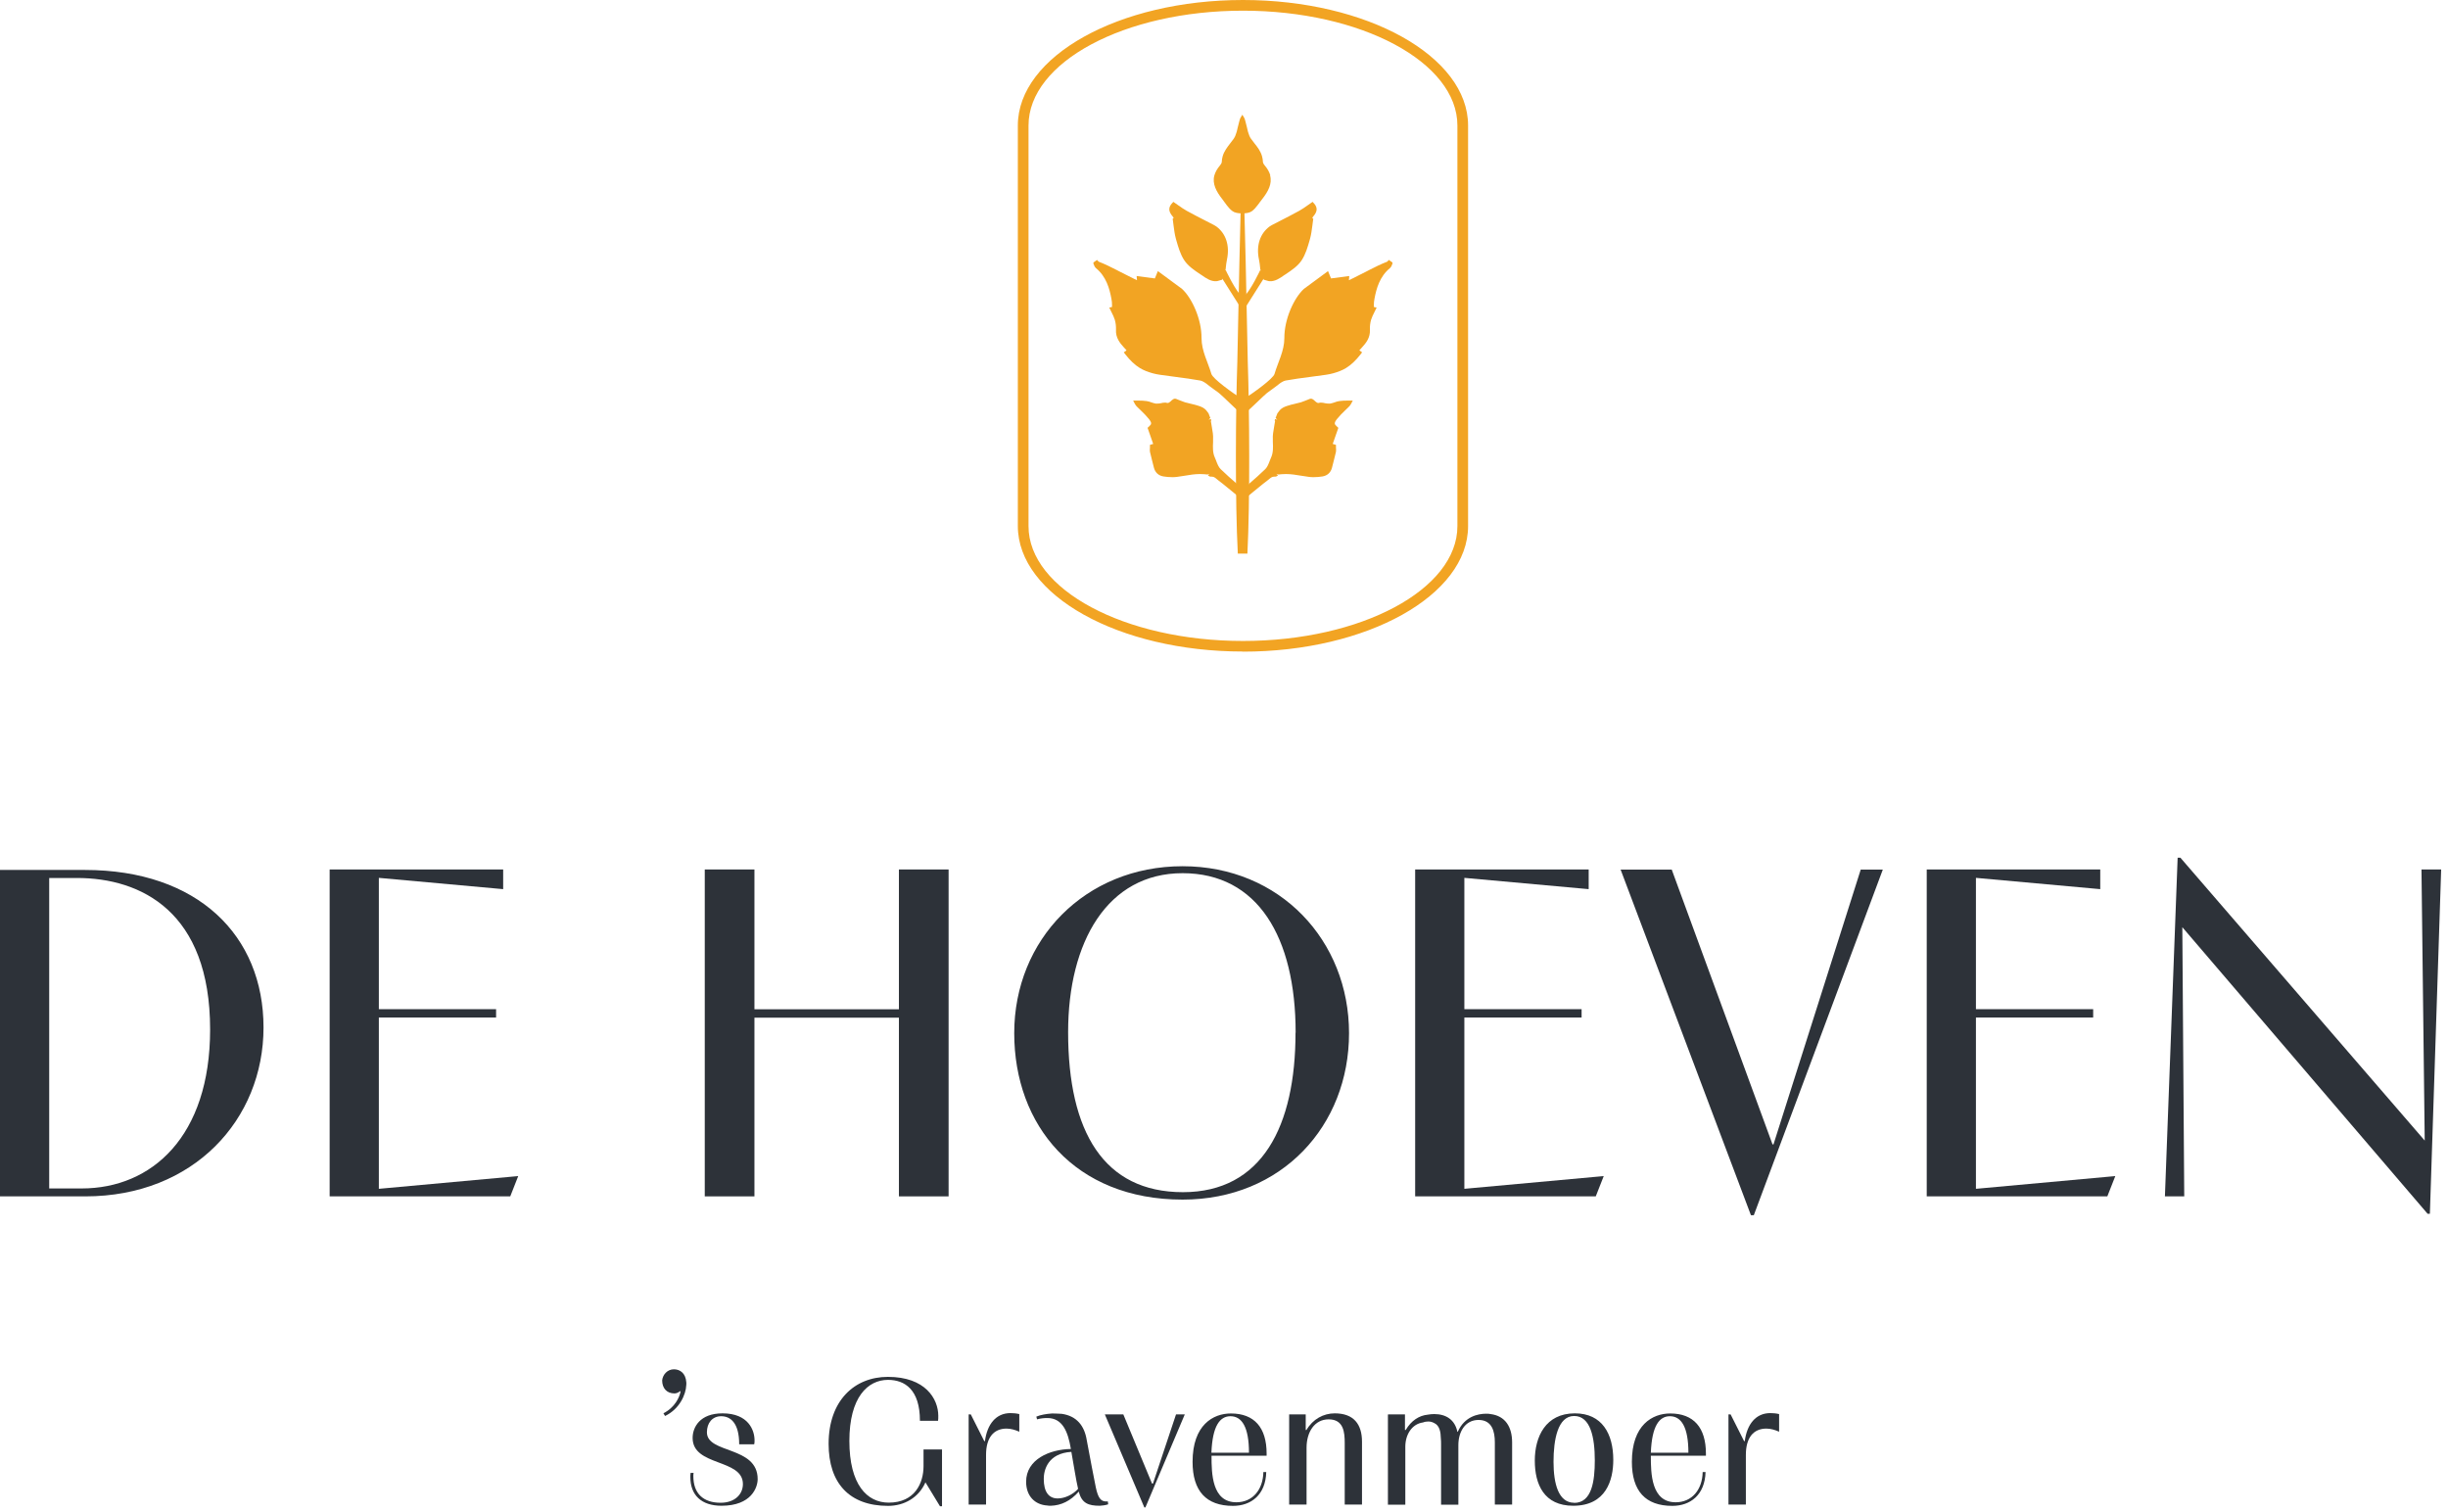
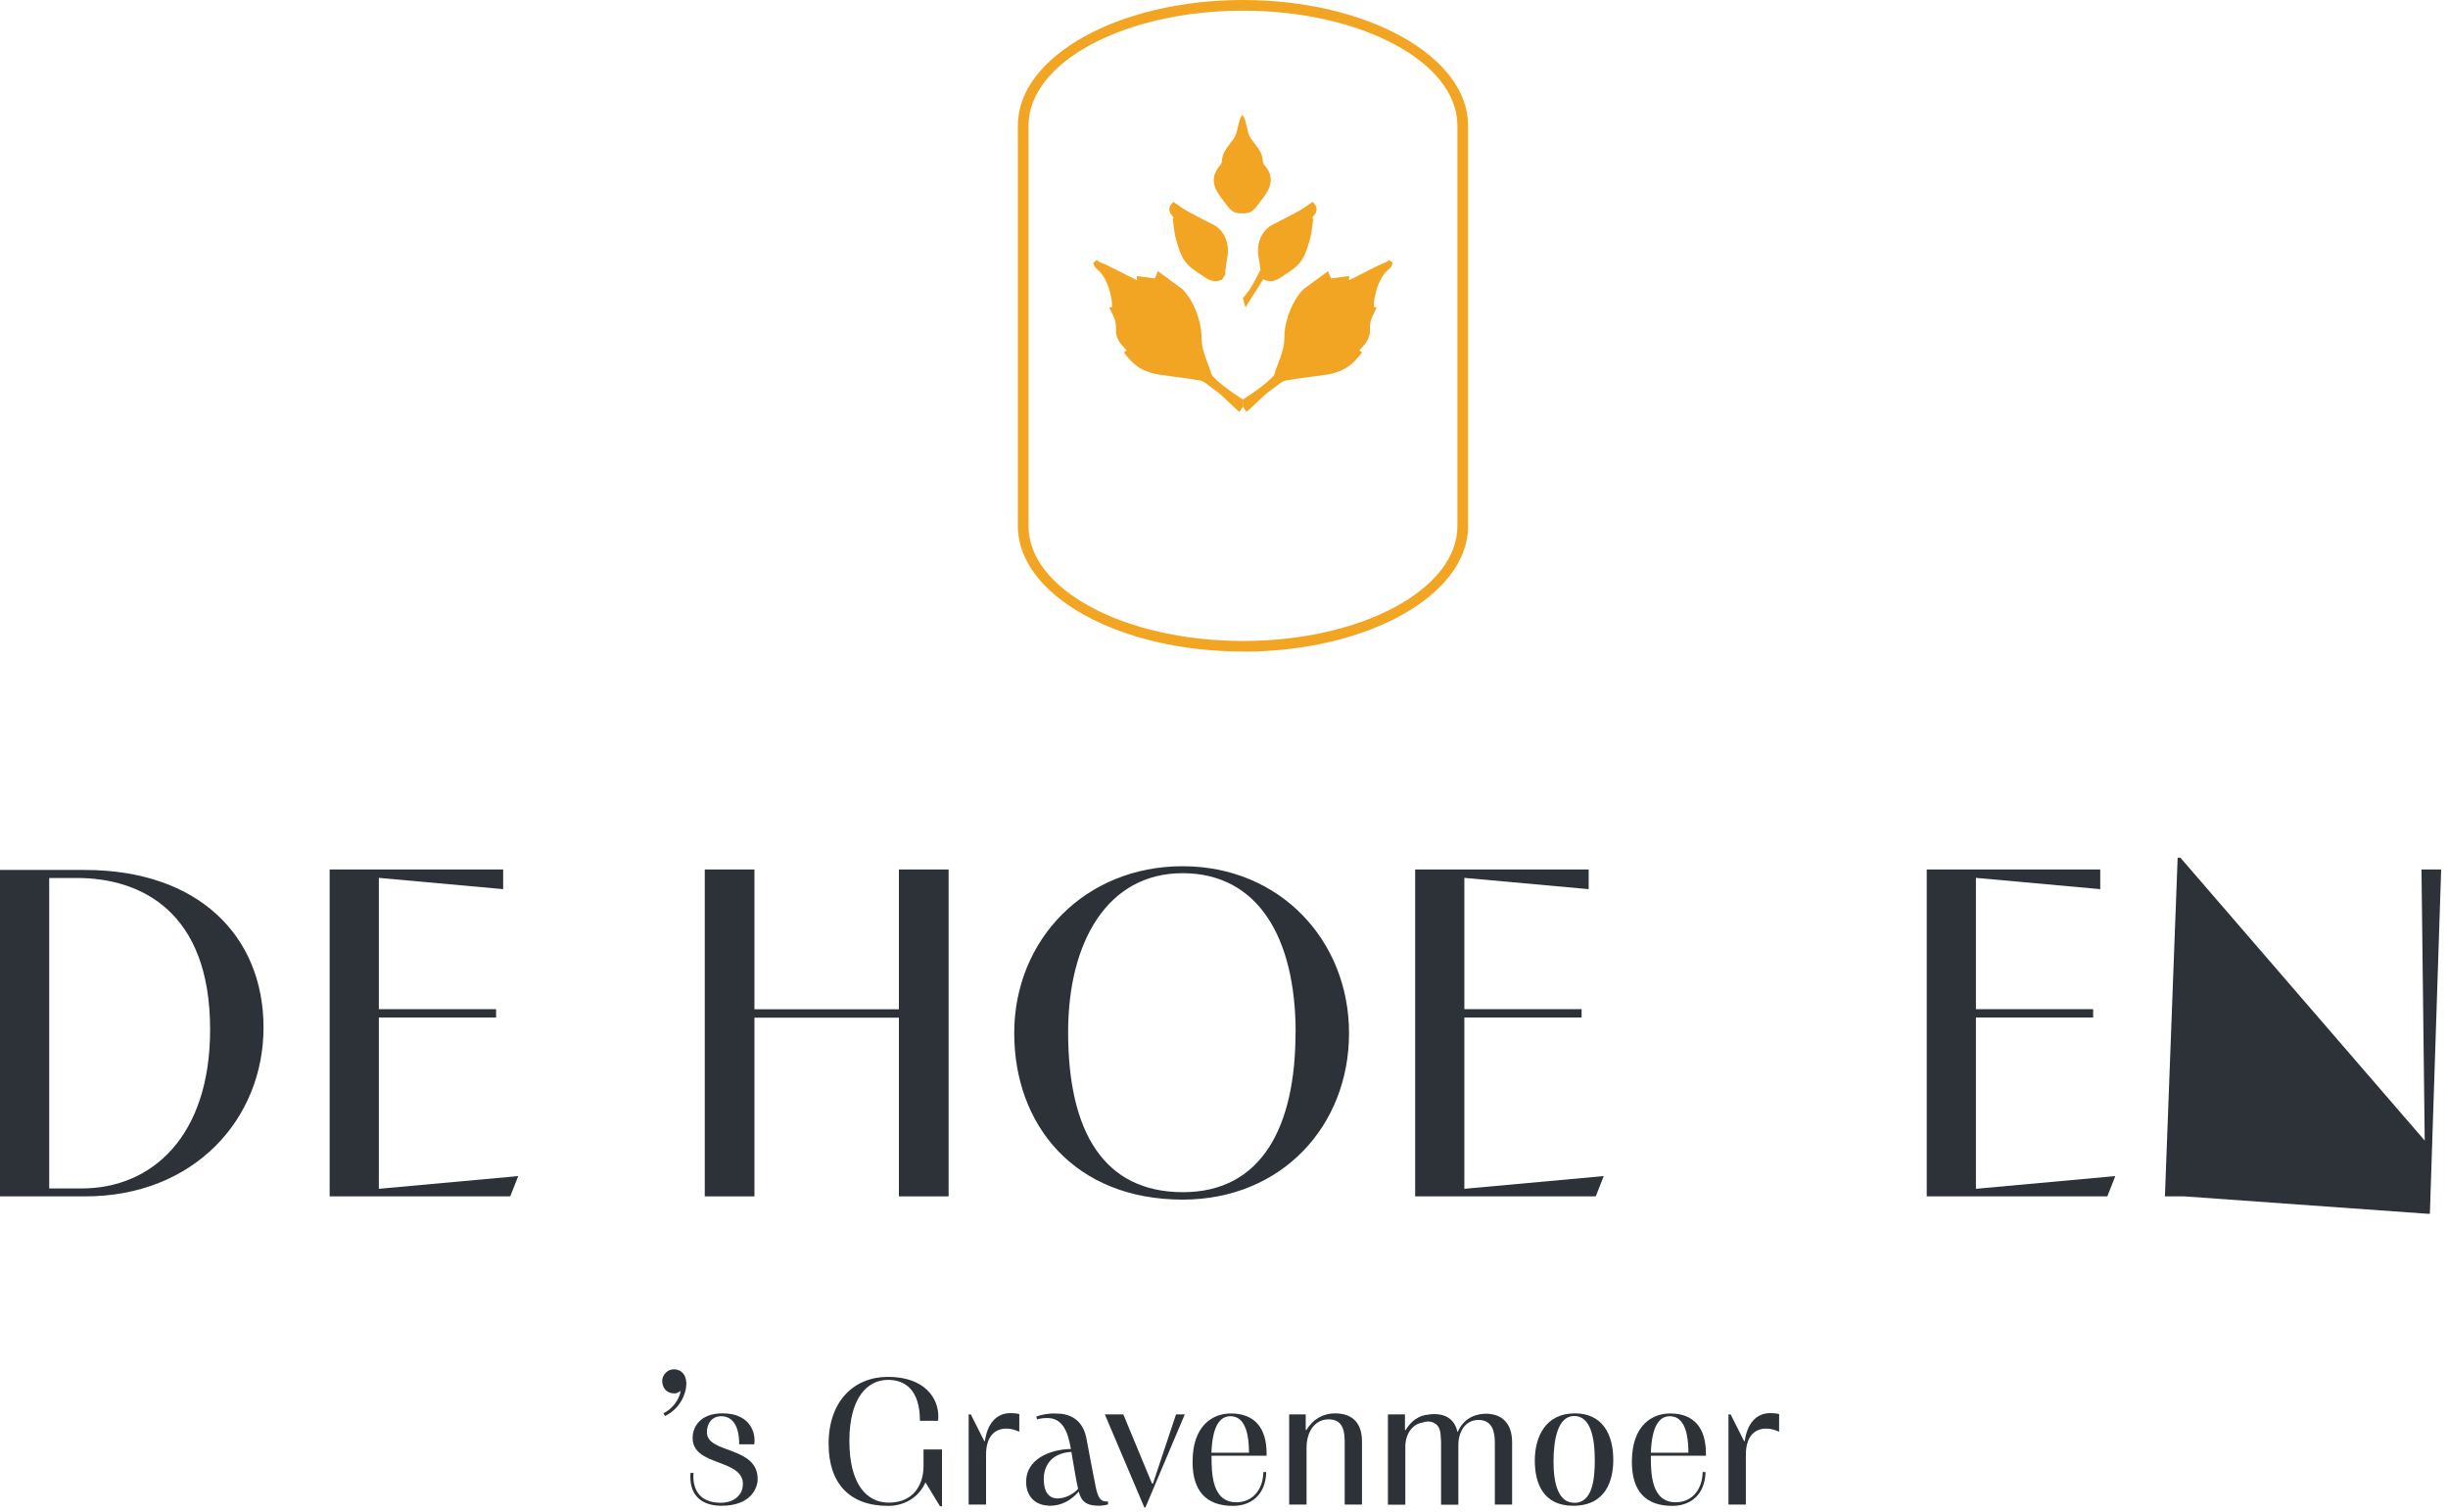
<svg xmlns="http://www.w3.org/2000/svg" width="204" height="126" viewBox="0 0 204 126" fill="none">
  <g clip-path="url(#clip0_799_938)">
    <path d="M0 72.49H7.07C16.49 72.49 21.96 77.96 21.96 85.62C21.96 93.28 16.14 99.69 7.11 99.69H0V72.49ZM4.1 99.03H6.8C12.66 99.03 17.51 94.69 17.51 85.78C17.51 75.97 11.76 73.16 6.41 73.16H4.1V99.03Z" fill="#2D3239" />
    <path d="M43.181 98.01L42.521 99.69H27.471V72.45H41.931V74.09L31.571 73.15V84.09H41.341V84.79H31.571V99.06L43.181 98V98.01Z" fill="#2D3239" />
    <path d="M58.73 99.69V72.45H62.87V84.1H74.91V72.45H79.05V99.69H74.91V84.8H62.87V99.69H58.73Z" fill="#2D3239" />
    <path d="M84.519 86.09C84.519 78.31 90.419 72.18 98.549 72.18C106.68 72.18 112.42 78.39 112.42 86.09C112.42 93.79 106.83 99.96 98.549 99.96C89.559 99.96 84.519 93.75 84.519 86.09ZM107.97 86.05C107.97 78.08 104.8 72.76 98.549 72.76C92.299 72.76 89.01 78.47 89.01 86.01C89.01 94.3 91.98 99.34 98.579 99.34C105.18 99.34 107.96 93.83 107.96 86.05H107.97Z" fill="#2D3239" />
    <path d="M133.64 98.01L132.98 99.69H117.93V72.45H132.39V74.09L122.03 73.15V84.09H131.8V84.79H122.03V99.06L133.64 98V98.01Z" fill="#2D3239" />
-     <path d="M145.911 101.26L135.051 72.46H139.311L147.711 95.36H147.791L155.061 72.46H156.901L146.151 101.26H145.921H145.911Z" fill="#2D3239" />
    <path d="M176.271 98.01L175.611 99.69H160.561V72.45H175.021V74.09L164.661 73.15V84.09H174.431V84.79H164.661V99.06L176.271 98V98.01Z" fill="#2D3239" />
-     <path d="M180.41 99.69L181.47 71.47H181.7L202.06 95.04L201.79 72.45H203.43L202.49 101.14H202.3L181.86 77.26L182.02 99.69H180.42H180.41Z" fill="#2D3239" />
+     <path d="M180.41 99.69L181.47 71.47H181.7L202.06 95.04L201.79 72.45H203.43L202.49 101.14H202.3L182.02 99.69H180.42H180.41Z" fill="#2D3239" />
    <path d="M55.29 117.76C56.23 117.29 56.63 116.43 56.71 115.96L56.69 115.91C56.55 116.02 56.39 116.11 56.21 116.11C55.55 116.11 55.18 115.66 55.18 115.02C55.23 114.54 55.62 114.1 56.16 114.1C56.67 114.1 57.14 114.43 57.19 115.17C57.19 115.25 57.21 115.32 57.19 115.41C57.16 116.21 56.62 117.42 55.42 117.99L55.28 117.75L55.29 117.76Z" fill="#2D3239" />
    <path d="M57.799 122.74C57.779 122.83 57.779 122.94 57.779 123C57.779 124.45 58.609 125.22 60.049 125.22C61.229 125.22 61.909 124.52 61.909 123.66C61.909 121.53 57.719 122.21 57.719 119.82C57.719 118.93 58.319 117.77 60.209 117.77C62.369 117.77 62.879 119.18 62.879 120.02C62.879 120.14 62.879 120.26 62.849 120.35H61.599C61.599 118.52 60.839 118.01 60.099 118.01C59.359 118.01 58.909 118.57 58.909 119.35C58.909 121.15 63.139 120.47 63.139 123.25C63.139 123.93 62.629 125.47 60.129 125.47C58.439 125.47 57.529 124.58 57.529 123.08C57.529 123 57.529 122.85 57.549 122.73H57.789L57.799 122.74Z" fill="#2D3239" />
    <path d="M76.971 120.78H78.501V125.51H78.331L77.121 123.52C76.561 124.8 75.341 125.48 74.011 125.48C70.781 125.48 69.051 123.59 69.051 120.31C69.051 116.7 71.211 114.73 73.991 114.73C77.121 114.73 78.191 116.57 78.191 117.98C78.191 118.12 78.191 118.28 78.171 118.39H76.661C76.661 115.78 75.391 114.98 74.001 114.98C72.311 114.98 70.781 116.43 70.781 120.07C70.781 123.71 72.251 125.21 74.061 125.21C76.251 125.21 76.961 123.56 76.961 122.17V120.78H76.971Z" fill="#2D3239" />
    <path d="M82.171 125.37H80.721V117.86H80.901L82.021 120.08H82.081C82.261 118.69 82.991 117.75 84.201 117.75C84.441 117.75 84.681 117.77 84.941 117.83V119.3C84.611 119.15 84.231 119.04 83.881 119.04C82.791 119.04 82.171 119.81 82.171 121.23V125.37Z" fill="#2D3239" />
    <path d="M86.37 118.04C86.69 117.9 87.2 117.81 87.68 117.78C87.95 117.78 88.21 117.8 88.48 117.81C89.73 117.99 90.37 118.81 90.56 119.99C90.88 121.65 91.1 122.91 91.32 123.95C91.5 124.78 91.71 125.08 92.12 125.11H92.32L92.35 125.35C92.12 125.43 91.84 125.46 91.65 125.47C90.71 125.47 90.14 125.27 89.9 124.29C89.2 125.08 88.43 125.44 87.57 125.47C87.46 125.47 87.37 125.47 87.28 125.45C86.24 125.39 85.51 124.66 85.51 123.47C85.51 121.6 87.47 120.77 89.24 120.74C89 119.29 88.54 118.16 87.28 118.16C87.04 118.16 86.74 118.18 86.42 118.27L86.36 118.04H86.37ZM88.15 124.86C88.72 124.86 89.42 124.54 89.84 124.06C89.66 123.29 89.49 122.14 89.28 120.98C87.3 121.1 86.98 122.52 86.98 123.23C86.98 124.32 87.4 124.86 88.14 124.86H88.15Z" fill="#2D3239" />
    <path d="M92.051 117.86H93.611L96.001 123.62H96.081L98.001 117.86H98.731L95.451 125.61H95.361L92.071 117.86H92.051Z" fill="#2D3239" />
    <path d="M105.521 122.65C105.471 124.58 104.241 125.48 102.751 125.48C100.501 125.48 99.381 124.23 99.381 121.81C99.381 118.73 101.101 117.78 102.571 117.78C104.531 117.78 105.551 118.96 105.551 121.12V121.3H100.961C100.961 122.78 100.991 125.18 103.031 125.18C104.371 125.18 105.251 124.15 105.281 122.66H105.521V122.65ZM104.081 121.05C104.081 118.92 103.491 118.01 102.541 118.01C101.661 118.01 101.041 118.8 100.951 121.05H104.081Z" fill="#2D3239" />
    <path d="M107.42 117.86H108.81V119.16H108.87C109.4 118.25 110.29 117.77 111.23 117.77C112.82 117.77 113.5 118.69 113.5 120.13V125.37H112.06V120.25C112.06 119.36 111.98 118.27 110.72 118.27C109.54 118.27 108.88 119.33 108.88 120.64V125.37H107.43V117.86H107.42Z" fill="#2D3239" />
    <path d="M115.69 117.86H117.08V119.16H117.14C117.61 118.36 118.27 117.95 118.98 117.88C119.16 117.85 119.34 117.83 119.52 117.83C120.5 117.83 121.24 118.3 121.45 119.31H121.48C122.04 118.03 123.17 117.8 123.85 117.8C123.97 117.8 124.09 117.8 124.21 117.83C125.43 117.98 126.01 118.89 126.01 120.19V125.37H124.57V120.19C124.57 119.28 124.34 118.32 123.21 118.32C122.08 118.32 121.53 119.33 121.53 120.42V125.38H120.09V120.36C120.09 120.19 120.09 120.01 120.07 119.85C120.06 119.35 119.98 118.78 119.5 118.57C119.33 118.48 119.18 118.45 119.02 118.45C118.88 118.45 118.73 118.47 118.58 118.53C117.67 118.65 117.11 119.53 117.11 120.55V125.38H115.66V117.87L115.69 117.86Z" fill="#2D3239" />
    <path d="M131.24 117.77C133.51 117.77 134.44 119.48 134.44 121.65C134.44 123.33 133.84 125.47 131.1 125.47C128.67 125.47 127.9 123.69 127.9 121.71C127.9 119.73 128.79 117.77 131.24 117.77ZM131.18 125.23C132.66 125.23 132.9 123.4 132.9 121.69C132.9 119.8 132.55 117.99 131.18 117.99C129.81 117.99 129.46 119.97 129.46 121.81C129.46 123.65 129.88 125.22 131.18 125.22V125.23Z" fill="#2D3239" />
    <path d="M142.13 122.65C142.08 124.58 140.85 125.48 139.36 125.48C137.11 125.48 135.99 124.23 135.99 121.81C135.99 118.73 137.71 117.78 139.18 117.78C141.14 117.78 142.16 118.96 142.16 121.12V121.3H137.57C137.57 122.78 137.6 125.18 139.64 125.18C140.98 125.18 141.86 124.15 141.89 122.66H142.13V122.65ZM140.7 121.05C140.7 118.92 140.11 118.01 139.16 118.01C138.28 118.01 137.66 118.8 137.57 121.05H140.7Z" fill="#2D3239" />
    <path d="M145.489 125.37H144.039V117.86H144.219L145.339 120.08H145.399C145.579 118.69 146.309 117.75 147.519 117.75C147.759 117.75 147.999 117.77 148.259 117.83V119.3C147.929 119.15 147.549 119.04 147.199 119.04C146.109 119.04 145.489 119.81 145.489 121.23V125.37Z" fill="#2D3239" />
    <path d="M103.58 54.29C93.24 54.29 84.82 49.6 84.82 43.83V10.46C84.82 4.69 93.24 0 103.58 0C113.92 0 122.34 4.69 122.34 10.46V43.84C122.34 49.61 113.92 54.3 103.58 54.3V54.29ZM103.58 0.89C93.72 0.89 85.71 5.18 85.71 10.46V43.84C85.71 49.12 93.73 53.41 103.58 53.41C113.43 53.41 121.45 49.12 121.45 43.84V10.46C121.45 5.18 113.43 0.89 103.58 0.89Z" fill="#F2A423" />
    <path d="M109.371 18.12C109.601 17.84 109.891 17.5 109.591 17.06C109.561 17.02 109.531 16.98 109.491 16.94L109.381 16.82L108.981 17.1C108.761 17.26 108.511 17.43 108.261 17.57C107.741 17.86 107.201 18.13 106.681 18.4L105.981 18.76C105.911 18.8 105.851 18.83 105.801 18.87C105.001 19.46 104.671 20.46 104.911 21.61C104.961 21.84 104.991 22.09 105.021 22.4V22.44L105.041 22.47C105.061 22.52 105.071 22.57 105.051 22.62V22.66V22.7C105.051 22.76 105.051 22.82 105.051 22.88C105.151 23.02 105.241 23.16 105.321 23.31C105.431 23.34 105.531 23.37 105.641 23.4C105.691 23.42 105.751 23.43 105.801 23.43C106.241 23.47 106.681 23.17 107.001 22.94L107.141 22.85C107.651 22.51 108.151 22.17 108.471 21.69C108.801 21.19 108.971 20.59 109.141 20L109.181 19.85C109.271 19.52 109.311 19.18 109.361 18.82C109.381 18.67 109.401 18.51 109.421 18.35L109.441 18.24L109.351 18.16C109.351 18.16 109.371 18.13 109.391 18.12H109.371Z" fill="#F2A423" />
    <path d="M116.029 21.95L116.049 21.88L115.739 21.66C115.739 21.66 115.599 21.8 115.609 21.8C115.089 22 114.589 22.25 114.099 22.5L113.929 22.59C113.539 22.79 113.129 22.99 112.739 23.19L112.409 23.35L112.439 23L110.919 23.2L110.669 22.59L108.659 24.07C107.839 24.82 107.019 26.58 107.029 28.18C107.029 29.24 106.489 30.2 106.209 31.16C106.089 31.56 104.459 32.74 103.569 33.3C103.569 33.33 103.569 33.83 103.569 33.86C103.529 33.98 103.599 33.73 103.569 33.86C103.569 33.92 103.869 34.27 103.869 34.33C104.119 34.15 105.329 32.94 105.579 32.75C105.809 32.58 106.049 32.4 106.289 32.23C106.359 32.18 106.429 32.13 106.499 32.07C106.599 31.99 106.709 31.9 106.819 31.84C106.929 31.77 107.039 31.73 107.129 31.71C107.789 31.59 108.469 31.5 109.159 31.41C109.599 31.35 110.049 31.29 110.489 31.23C110.909 31.17 111.309 31.06 111.679 30.91C111.849 30.84 112.019 30.76 112.179 30.66C112.599 30.4 112.979 30.04 113.379 29.53L113.509 29.36L113.279 29.19L113.499 28.95C113.839 28.58 114.199 28.13 114.159 27.47C114.149 27.2 114.179 26.91 114.259 26.64C114.319 26.44 114.419 26.24 114.519 26.04L114.719 25.63L114.489 25.58C114.489 25.58 114.489 25.48 114.489 25.43C114.489 25.26 114.499 25.07 114.539 24.9C114.699 24.03 114.979 23.04 115.819 22.35C115.929 22.26 115.989 22.11 116.039 21.97L116.029 21.95Z" fill="#F2A423" />
-     <path d="M103.64 41.6C103.52 41.43 103.39 41.26 103.25 41.11C103.26 41.11 103.28 41.11 103.29 41.11C103.67 41.02 103.95 40.7 104.07 40.33C104.53 39.93 104.99 39.53 105.43 39.1C105.61 38.93 105.72 38.65 105.83 38.35C105.86 38.27 105.9 38.18 105.93 38.11C106.11 37.71 106.09 37.26 106.07 36.83V36.61C106.05 36.27 106.11 35.93 106.17 35.6C106.19 35.46 106.22 35.32 106.24 35.18L106.26 35.07L106.22 35.05L106.24 34.98V34.95L106.26 34.92L106.44 34.97L106.3 34.83C106.34 34.72 106.39 34.61 106.45 34.44C106.52 34.34 106.59 34.26 106.65 34.18C106.78 34.03 106.98 33.91 107.27 33.82C107.47 33.75 107.69 33.7 107.9 33.65C108.07 33.61 108.25 33.57 108.42 33.52C108.55 33.48 108.68 33.42 108.82 33.37C108.93 33.32 109.05 33.27 109.17 33.23H109.21L109.24 33.22C109.34 33.22 109.44 33.29 109.51 33.35L109.59 33.43C109.7 33.53 109.78 33.58 109.87 33.58C109.91 33.58 109.96 33.57 110.02 33.55H110.09L110.21 33.56H110.24C110.3 33.58 110.37 33.59 110.43 33.6C110.53 33.62 110.64 33.63 110.74 33.63C110.77 33.63 110.81 33.63 110.84 33.63C110.97 33.61 111.09 33.57 111.21 33.53C111.34 33.48 111.47 33.44 111.61 33.42C111.82 33.39 112.05 33.38 112.28 33.38H112.73L112.59 33.65C112.53 33.77 112.46 33.84 112.36 33.94C112.27 34.03 112.18 34.12 112.09 34.2C111.86 34.42 111.63 34.65 111.43 34.9C111.14 35.26 111.21 35.35 111.38 35.51L111.53 35.65L111.06 36.99L111.33 37.07V37.31C111.34 37.42 111.35 37.54 111.33 37.65C111.27 37.89 111.21 38.14 111.15 38.38C111.1 38.57 111.05 38.77 111 38.97C110.9 39.37 110.62 39.63 110.21 39.7C109.96 39.74 109.72 39.76 109.49 39.76C109.35 39.76 109.22 39.76 109.1 39.74C108.88 39.71 108.65 39.68 108.43 39.64C108.02 39.57 107.59 39.5 107.17 39.5C106.93 39.5 106.72 39.52 106.53 39.54L106.36 39.48L106.5 39.6C106.5 39.6 106.4 39.72 106.26 39.72H106.16C106 39.72 105.88 39.82 105.74 39.94C105.69 39.98 105.64 40.02 105.59 40.06C105.38 40.22 105.17 40.38 104.97 40.55C104.78 40.71 104.58 40.87 104.38 41.03C104.16 41.21 103.94 41.39 103.73 41.57C103.7 41.59 103.69 41.61 103.66 41.63L103.64 41.6Z" fill="#F2A423" />
-     <path d="M103.951 46.13C104.171 41.82 104.121 34.19 103.981 30.15C103.911 26.04 103.721 17.78 103.601 13.67H103.491C103.371 17.77 103.181 26.05 103.111 30.15C102.971 34.2 102.921 41.82 103.151 46.13H103.951Z" fill="#F2A423" />
    <path d="M105.03 22.48C105.03 22.48 104.22 24.25 103.57 24.82L103.79 25.61L105.44 23L105.03 22.49V22.48Z" fill="#F2A423" />
    <path d="M97.79 18.12C97.56 17.84 97.27 17.5 97.57 17.06C97.6 17.02 97.63 16.98 97.67 16.94L97.78 16.82L98.18 17.1C98.4 17.26 98.65 17.43 98.9 17.57C99.42 17.86 99.96 18.13 100.48 18.4L101.18 18.76C101.25 18.8 101.31 18.83 101.36 18.87C102.16 19.46 102.49 20.46 102.25 21.61C102.2 21.84 102.17 22.09 102.14 22.4V22.44L102.12 22.47C102.1 22.52 102.09 22.57 102.11 22.62V22.66V22.7C102.11 22.76 102.11 22.82 102.11 22.88C102.01 23.02 101.92 23.16 101.84 23.31C101.73 23.34 101.63 23.37 101.52 23.4C101.47 23.42 101.41 23.43 101.36 23.43C100.92 23.47 100.48 23.17 100.16 22.94L100.02 22.85C99.51 22.51 99.01 22.17 98.69 21.69C98.36 21.19 98.19 20.59 98.02 20L97.98 19.85C97.89 19.52 97.85 19.18 97.8 18.82C97.78 18.67 97.76 18.51 97.74 18.35L97.72 18.24L97.81 18.16C97.81 18.16 97.79 18.13 97.77 18.12H97.79Z" fill="#F2A423" />
    <path d="M91.129 21.95L91.109 21.88L91.419 21.66C91.419 21.66 91.559 21.8 91.549 21.8C92.069 22 92.569 22.25 93.059 22.5L93.229 22.59C93.619 22.79 94.029 22.99 94.419 23.19L94.749 23.35L94.719 23L96.239 23.2L96.489 22.59L98.499 24.07C99.319 24.82 100.139 26.58 100.129 28.18C100.129 29.24 100.669 30.2 100.949 31.16C101.069 31.56 102.699 32.74 103.589 33.3C103.589 33.33 103.589 33.83 103.589 33.86C103.559 33.73 103.629 33.98 103.589 33.86C103.589 33.92 103.289 34.27 103.289 34.33C103.039 34.15 101.829 32.94 101.579 32.75C101.349 32.58 101.109 32.4 100.869 32.23C100.799 32.18 100.729 32.13 100.659 32.07C100.559 31.99 100.449 31.9 100.339 31.84C100.229 31.77 100.119 31.73 100.029 31.71C99.369 31.59 98.689 31.5 97.999 31.41C97.559 31.35 97.109 31.29 96.669 31.23C96.249 31.17 95.849 31.06 95.479 30.91C95.309 30.84 95.139 30.76 94.979 30.66C94.559 30.4 94.179 30.04 93.779 29.53L93.649 29.36L93.879 29.19L93.659 28.95C93.319 28.58 92.959 28.13 92.999 27.47C93.009 27.2 92.979 26.91 92.899 26.64C92.839 26.44 92.739 26.24 92.639 26.04L92.439 25.63L92.669 25.58C92.669 25.58 92.669 25.48 92.669 25.43C92.669 25.26 92.659 25.07 92.619 24.9C92.459 24.03 92.179 23.04 91.339 22.35C91.229 22.26 91.169 22.11 91.119 21.97L91.129 21.95Z" fill="#F2A423" />
-     <path d="M103.52 41.6C103.64 41.43 103.77 41.26 103.91 41.11C103.9 41.11 103.88 41.11 103.87 41.11C103.49 41.02 103.21 40.7 103.09 40.33C102.63 39.93 102.17 39.53 101.73 39.1C101.55 38.93 101.44 38.65 101.33 38.35C101.3 38.27 101.26 38.18 101.23 38.11C101.05 37.71 101.07 37.26 101.09 36.83V36.61C101.11 36.27 101.05 35.93 100.99 35.6C100.97 35.46 100.94 35.32 100.92 35.18L100.9 35.07L100.94 35.05L100.92 34.98V34.95L100.9 34.92L100.72 34.97L100.86 34.83C100.82 34.72 100.77 34.61 100.71 34.44C100.64 34.34 100.57 34.26 100.51 34.18C100.38 34.03 100.18 33.91 99.89 33.82C99.69 33.75 99.47 33.7 99.26 33.65C99.09 33.61 98.91 33.57 98.74 33.52C98.61 33.48 98.48 33.42 98.34 33.37C98.23 33.32 98.11 33.27 97.99 33.23H97.95L97.92 33.22C97.82 33.22 97.72 33.29 97.65 33.35L97.57 33.43C97.46 33.53 97.38 33.58 97.29 33.58C97.25 33.58 97.2 33.57 97.14 33.55H97.07L96.95 33.56H96.92C96.86 33.58 96.79 33.59 96.73 33.6C96.63 33.62 96.52 33.63 96.42 33.63C96.39 33.63 96.35 33.63 96.32 33.63C96.19 33.61 96.07 33.57 95.95 33.53C95.82 33.48 95.69 33.44 95.55 33.42C95.34 33.39 95.11 33.38 94.88 33.38H94.43L94.57 33.65C94.63 33.77 94.7 33.84 94.8 33.94C94.89 34.03 94.98 34.12 95.07 34.2C95.3 34.42 95.53 34.65 95.73 34.9C96.02 35.26 95.95 35.35 95.78 35.51L95.63 35.65L96.1 36.99L95.83 37.07V37.31C95.82 37.42 95.81 37.54 95.83 37.65C95.89 37.89 95.95 38.14 96.01 38.38C96.06 38.57 96.11 38.77 96.16 38.97C96.26 39.37 96.54 39.63 96.95 39.7C97.2 39.74 97.44 39.76 97.67 39.76C97.81 39.76 97.94 39.76 98.06 39.74C98.28 39.71 98.51 39.68 98.73 39.64C99.14 39.57 99.57 39.5 99.99 39.5C100.23 39.5 100.44 39.52 100.63 39.54L100.8 39.48L100.66 39.6C100.66 39.6 100.76 39.72 100.9 39.72H101C101.16 39.72 101.28 39.82 101.42 39.94C101.47 39.98 101.52 40.02 101.57 40.06C101.78 40.22 101.99 40.38 102.19 40.55C102.38 40.71 102.58 40.87 102.78 41.03C103 41.21 103.22 41.39 103.43 41.57C103.46 41.59 103.47 41.61 103.5 41.63L103.52 41.6Z" fill="#F2A423" />
-     <path d="M102.131 22.48C102.131 22.48 102.941 24.25 103.591 24.82L103.371 25.61L101.721 23L102.131 22.49V22.48Z" fill="#F2A423" />
    <path d="M105.859 14.61C105.779 14.34 105.629 14.06 105.389 13.78C105.319 13.7 105.269 13.61 105.249 13.54C105.239 13.32 105.209 13.17 105.169 13.02C105.049 12.59 104.799 12.27 104.529 11.93C104.439 11.81 104.339 11.69 104.249 11.56C104.149 11.42 104.069 11.23 103.999 10.98C103.959 10.84 103.929 10.7 103.899 10.56C103.869 10.41 103.829 10.27 103.789 10.13L103.759 10.02C103.729 9.92 103.719 9.87 103.679 9.81L103.529 9.56L103.379 9.81C103.339 9.87 103.329 9.92 103.299 10.02L103.269 10.13C103.229 10.27 103.199 10.41 103.159 10.56C103.129 10.7 103.099 10.84 103.059 10.98C102.989 11.23 102.909 11.41 102.809 11.56C102.719 11.69 102.629 11.81 102.529 11.93C102.269 12.27 102.009 12.6 101.889 13.02C101.849 13.17 101.819 13.32 101.809 13.54C101.789 13.61 101.739 13.7 101.669 13.78C101.429 14.06 101.279 14.34 101.199 14.61C100.999 15.32 101.379 15.98 101.839 16.57C102.099 16.91 102.369 17.36 102.719 17.6C102.899 17.73 103.179 17.78 103.519 17.78C103.859 17.78 104.139 17.73 104.319 17.6C104.659 17.36 104.929 16.9 105.199 16.57C105.659 15.98 106.039 15.32 105.839 14.61H105.859Z" fill="#F2A423" />
  </g>
  <defs>
    <clipPath id="clip0_799_938">
      <rect width="203.43" height="125.61" fill="white" />
    </clipPath>
  </defs>
</svg>